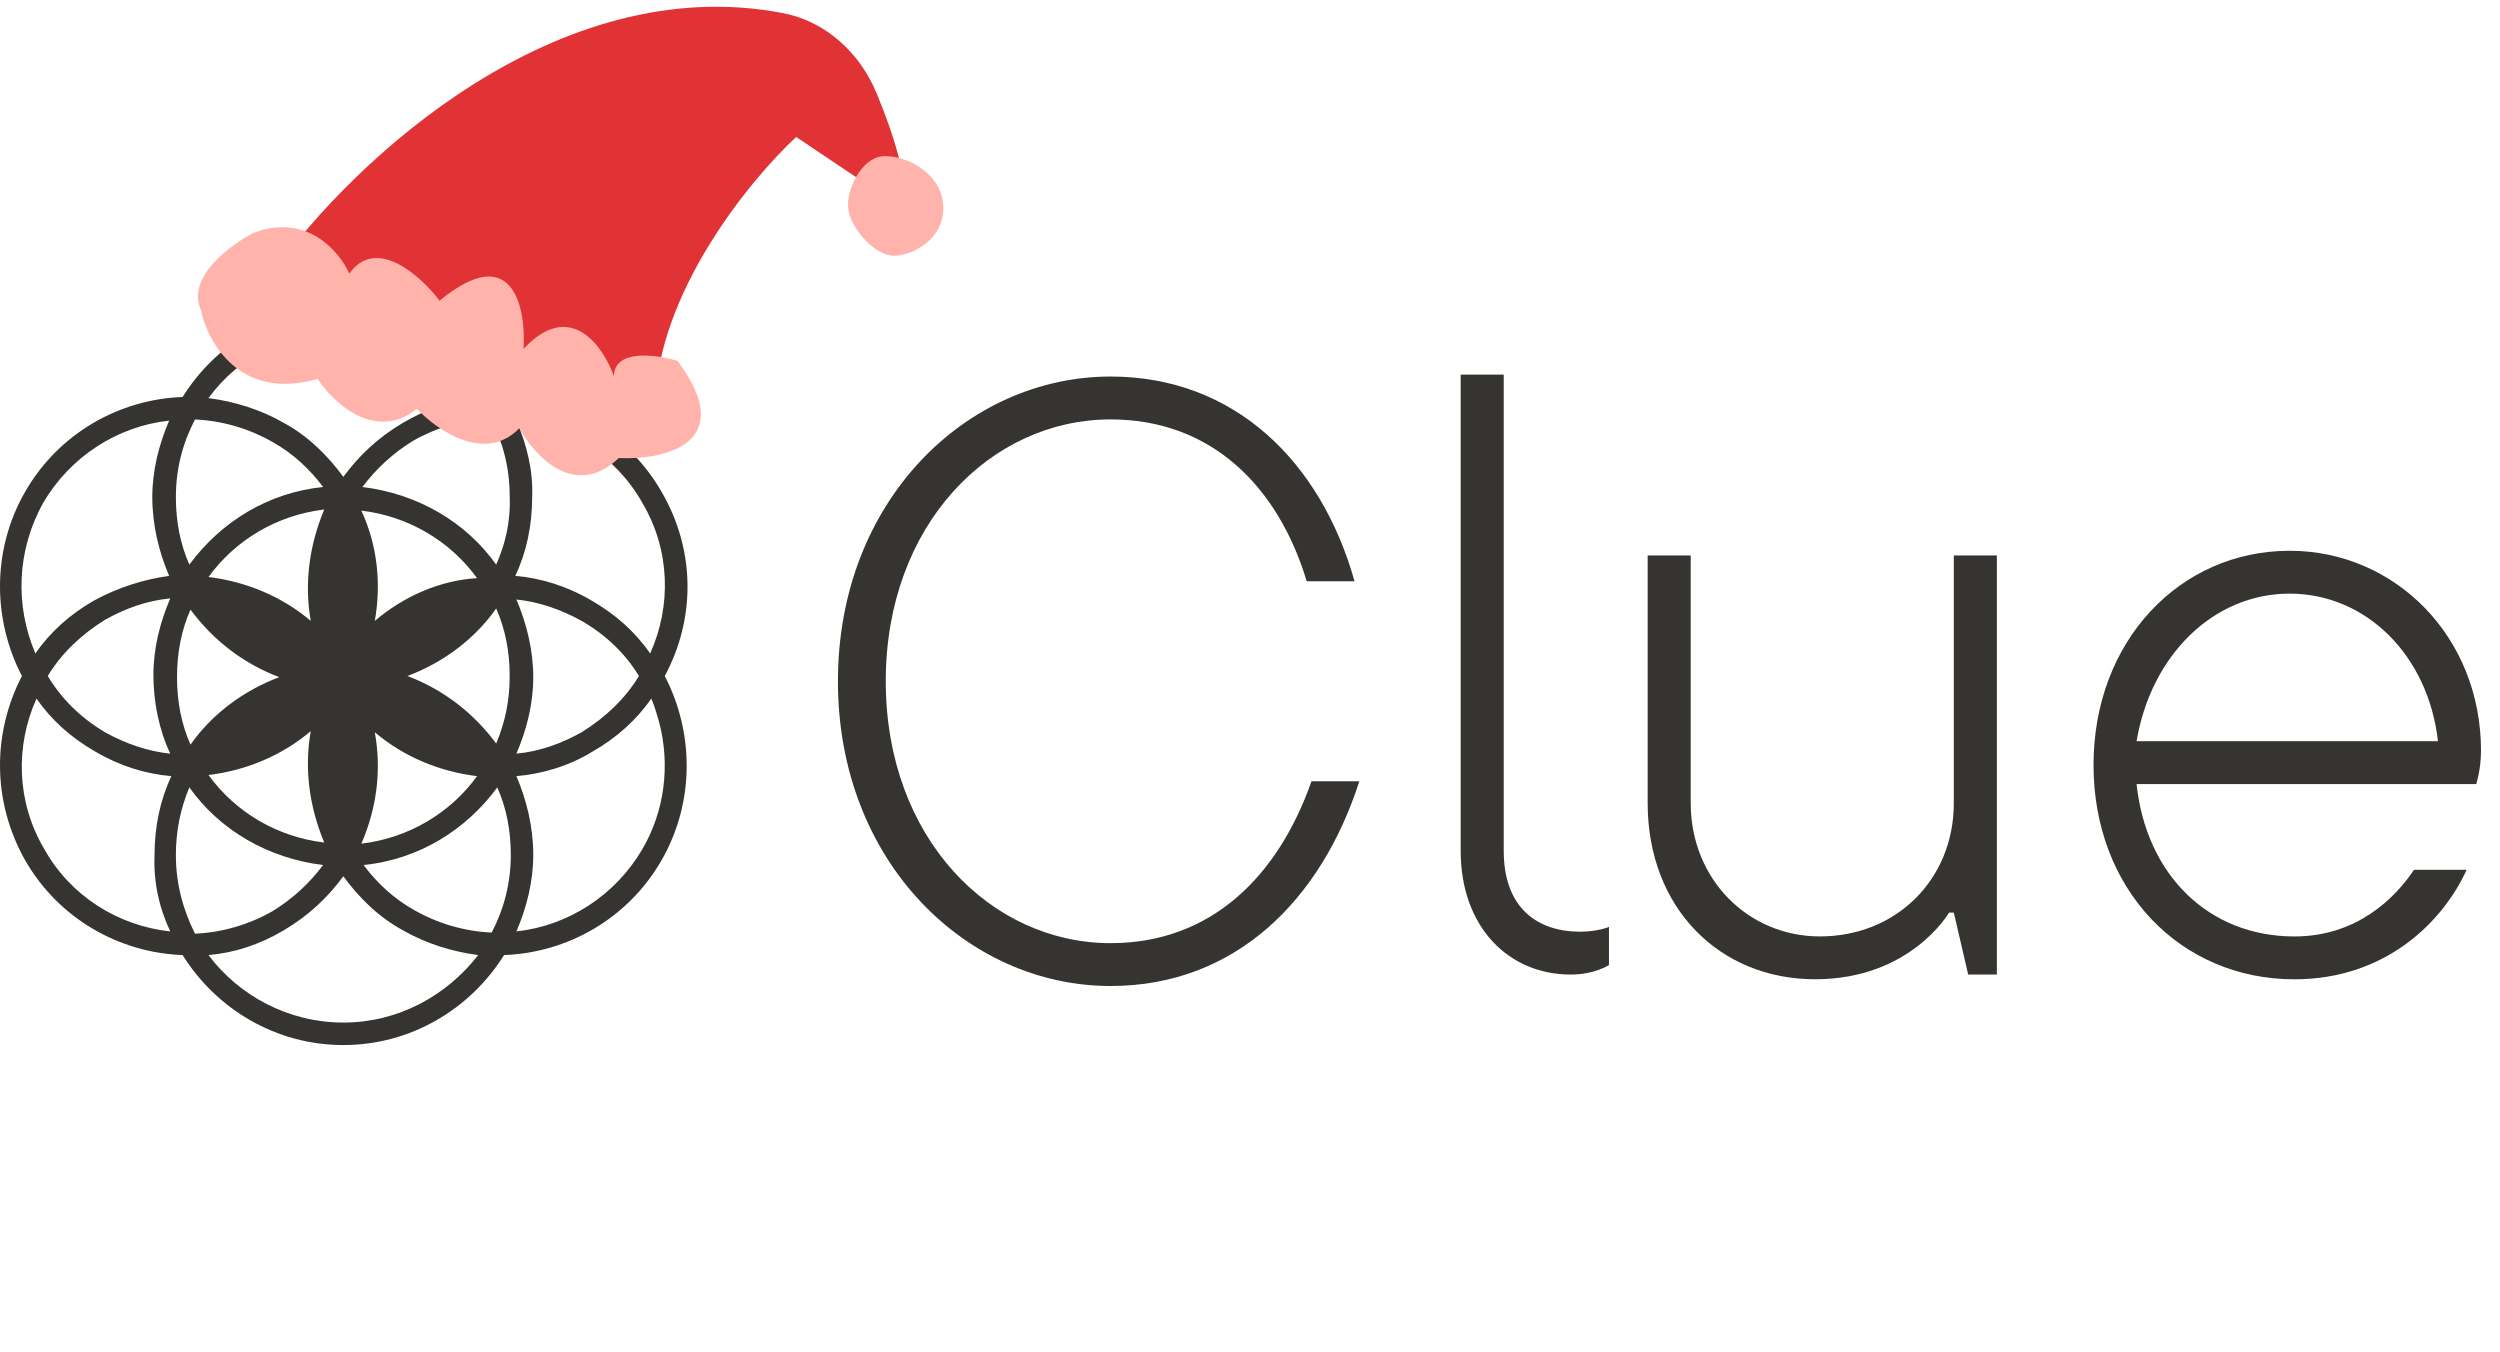
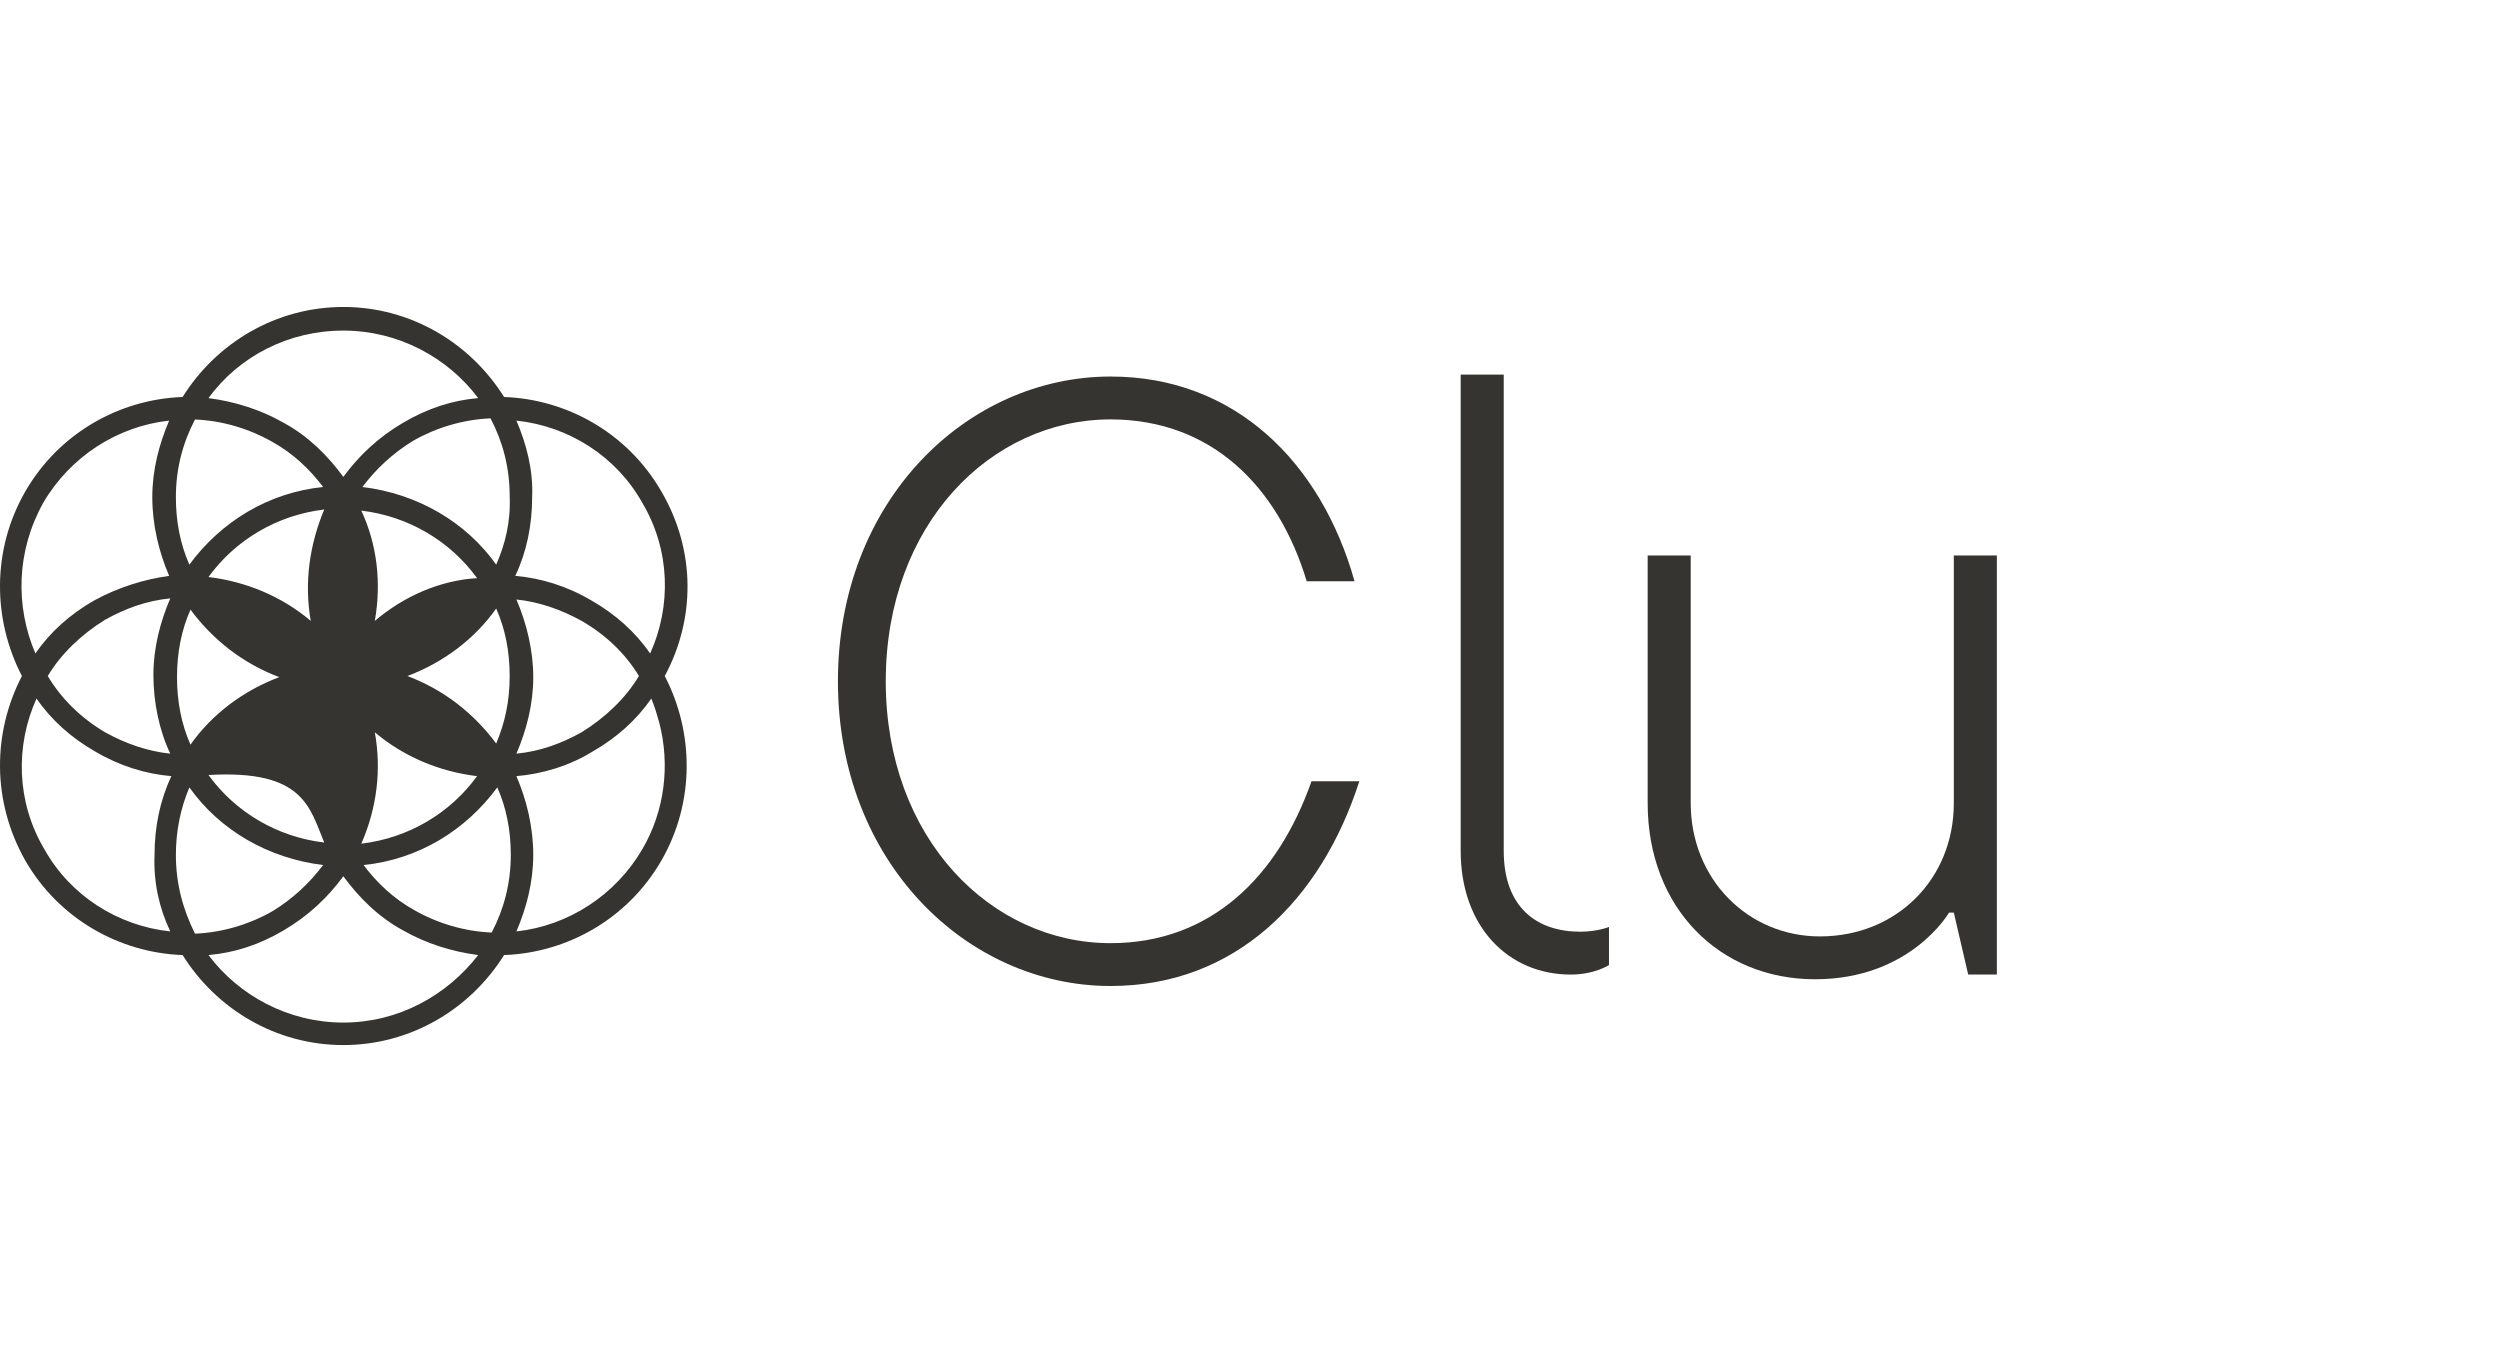
<svg xmlns="http://www.w3.org/2000/svg" width="122" height="66" viewBox="0 0 122 66" fill="none">
-   <path d="M32.276 23.985C30.63 21.13 27.669 19.482 24.598 19.373C22.952 16.737 20.046 14.98 16.755 14.98C13.464 14.98 10.558 16.737 8.912 19.373C5.841 19.482 2.88 21.13 1.234 23.985C-0.411 26.84 -0.356 30.244 1.07 32.99C-0.356 35.735 -0.411 39.084 1.234 41.994C2.88 44.85 5.841 46.497 8.912 46.607C10.558 49.242 13.464 50.999 16.755 50.999C20.046 50.999 22.952 49.242 24.598 46.607C27.669 46.497 30.63 44.85 32.276 41.994C33.921 39.139 33.866 35.735 32.44 32.99C33.921 30.244 33.976 26.895 32.276 23.985ZM25.201 20.526C27.779 20.8 30.082 22.283 31.343 24.534C32.714 26.84 32.769 29.585 31.727 31.891C31.014 30.848 30.027 29.97 28.875 29.311C27.669 28.597 26.407 28.213 25.146 28.103C25.695 26.95 25.969 25.632 25.969 24.259C26.024 22.942 25.695 21.679 25.201 20.526ZM25.201 29.256C26.298 29.366 27.395 29.75 28.382 30.299C29.534 30.958 30.521 31.891 31.179 32.99C30.521 34.088 29.534 35.021 28.382 35.735C27.395 36.284 26.353 36.668 25.201 36.778C25.695 35.625 26.023 34.362 26.023 33.044C26.023 31.727 25.695 30.409 25.201 29.256ZM16.755 16.133C19.442 16.133 21.855 17.451 23.336 19.427C22.075 19.537 20.868 19.922 19.662 20.635C18.455 21.349 17.523 22.228 16.755 23.271C15.987 22.228 15.055 21.294 13.848 20.635C12.697 19.977 11.435 19.592 10.174 19.427C11.655 17.396 14.068 16.133 16.755 16.133ZM18.291 35.735C19.717 36.943 21.471 37.657 23.281 37.876C21.965 39.688 19.936 40.896 17.633 41.171C18.4 39.414 18.62 37.547 18.291 35.735ZM18.291 30.299C18.62 28.432 18.4 26.565 17.633 24.918C19.936 25.193 21.965 26.401 23.281 28.213C21.471 28.323 19.717 29.091 18.291 30.299ZM15.823 41.116C13.519 40.841 11.49 39.633 10.174 37.821C11.984 37.602 13.739 36.888 15.165 35.68C14.835 37.547 15.11 39.414 15.823 41.116ZM15.165 30.299C13.739 29.091 11.984 28.377 10.174 28.158C11.49 26.346 13.519 25.138 15.823 24.863C15.11 26.565 14.835 28.432 15.165 30.299ZM9.516 20.471C10.832 20.526 12.148 20.91 13.3 21.569C14.287 22.118 15.11 22.887 15.768 23.765C13.081 24.04 10.777 25.467 9.241 27.554C8.803 26.565 8.583 25.467 8.583 24.259C8.583 22.887 8.912 21.624 9.516 20.471ZM9.296 29.75C10.393 31.233 11.874 32.386 13.629 33.044C11.874 33.703 10.338 34.856 9.296 36.339C8.858 35.351 8.638 34.252 8.638 33.044C8.638 31.837 8.858 30.738 9.296 29.75ZM8.309 45.453C5.732 45.179 3.428 43.697 2.167 41.445C0.796 39.139 0.741 36.394 1.783 34.088C2.496 35.131 3.483 36.01 4.635 36.668C5.841 37.382 7.103 37.767 8.364 37.876C7.816 39.029 7.541 40.347 7.541 41.72C7.486 43.038 7.761 44.3 8.309 45.453ZM8.309 36.778C7.212 36.668 6.115 36.284 5.128 35.735C3.922 35.021 2.989 34.088 2.331 32.99C2.989 31.891 3.977 30.958 5.128 30.244C6.115 29.695 7.157 29.311 8.309 29.201C7.816 30.354 7.486 31.617 7.486 32.935C7.486 34.252 7.761 35.625 8.309 36.778ZM4.58 29.311C3.428 29.97 2.441 30.848 1.728 31.891C0.741 29.585 0.796 26.895 2.112 24.534C3.428 22.283 5.732 20.8 8.254 20.526C7.761 21.679 7.432 22.942 7.432 24.259C7.432 25.632 7.761 26.95 8.254 28.103C7.048 28.268 5.786 28.652 4.58 29.311ZM8.583 41.72C8.583 40.567 8.803 39.469 9.241 38.425C10.722 40.512 13.081 41.885 15.768 42.214C15.11 43.093 14.287 43.861 13.3 44.465C12.148 45.124 10.832 45.508 9.516 45.563C8.912 44.355 8.583 43.093 8.583 41.72ZM16.755 49.901C14.068 49.901 11.655 48.583 10.174 46.607C11.435 46.497 12.642 46.112 13.848 45.399C15.055 44.685 15.987 43.806 16.755 42.763C17.523 43.806 18.455 44.74 19.662 45.399C20.813 46.057 22.075 46.442 23.336 46.607C21.801 48.583 19.442 49.901 16.755 49.901ZM23.994 45.508C22.678 45.453 21.362 45.069 20.21 44.41C19.223 43.861 18.4 43.093 17.742 42.214C20.43 41.94 22.733 40.512 24.268 38.425C24.707 39.414 24.927 40.512 24.927 41.72C24.927 43.093 24.598 44.355 23.994 45.508ZM24.214 36.284C23.117 34.801 21.636 33.648 19.881 32.99C21.636 32.331 23.172 31.178 24.214 29.695C24.652 30.683 24.872 31.782 24.872 32.99C24.872 34.198 24.652 35.241 24.214 36.284ZM24.214 27.554C22.733 25.467 20.375 24.095 17.687 23.765C18.346 22.887 19.168 22.118 20.155 21.514C21.307 20.855 22.623 20.471 23.939 20.416C24.543 21.569 24.872 22.832 24.872 24.204C24.927 25.467 24.652 26.565 24.214 27.554ZM31.343 41.445C30.027 43.697 27.724 45.179 25.201 45.453C25.695 44.3 26.023 43.038 26.023 41.72C26.023 40.347 25.695 39.029 25.201 37.876C26.462 37.767 27.779 37.382 28.93 36.668C30.082 36.01 31.069 35.131 31.782 34.088C31.947 34.472 32.056 34.856 32.166 35.241C32.714 37.327 32.44 39.578 31.343 41.445Z" fill="#353431" />
-   <path d="M38.223 0.643C27.196 -1.496 17.252 7.819 13.391 13.217L31.972 19.79C32.049 14.33 36.592 8.778 38.854 6.685L44.148 10.237C44.33 8.815 43.601 6.527 42.774 4.539C41.959 2.58 40.306 1.047 38.223 0.643Z" fill="#E13336" />
-   <path d="M15.497 18.489C11.704 19.59 10.113 16.681 9.791 15.089C9.108 13.538 11.213 11.967 12.351 11.375C14.961 10.366 16.567 12.27 17.044 13.348C18.368 11.504 20.534 13.464 21.451 14.675C25.034 11.716 25.676 15.012 25.549 17.029C27.826 14.575 29.436 16.891 29.956 18.356C29.975 17.016 32.037 17.3 33.065 17.61C36.077 21.656 32.407 22.458 30.195 22.353C28.042 24.396 26.066 22.231 25.347 20.894C23.671 22.632 21.314 20.988 20.345 19.948C18.315 21.58 16.267 19.655 15.497 18.489Z" fill="#FFB3AA" />
-   <path d="M46.01 9.836C46.236 11.454 44.787 12.391 43.744 12.477C42.7 12.562 41.524 11.127 41.396 10.218C41.269 9.309 42.023 7.713 43.063 7.627C44.103 7.541 45.796 8.335 46.01 9.836Z" fill="#FFB3AA" />
+   <path d="M32.276 23.985C30.63 21.13 27.669 19.482 24.598 19.373C22.952 16.737 20.046 14.98 16.755 14.98C13.464 14.98 10.558 16.737 8.912 19.373C5.841 19.482 2.88 21.13 1.234 23.985C-0.411 26.84 -0.356 30.244 1.07 32.99C-0.356 35.735 -0.411 39.084 1.234 41.994C2.88 44.85 5.841 46.497 8.912 46.607C10.558 49.242 13.464 50.999 16.755 50.999C20.046 50.999 22.952 49.242 24.598 46.607C27.669 46.497 30.63 44.85 32.276 41.994C33.921 39.139 33.866 35.735 32.44 32.99C33.921 30.244 33.976 26.895 32.276 23.985ZM25.201 20.526C27.779 20.8 30.082 22.283 31.343 24.534C32.714 26.84 32.769 29.585 31.727 31.891C31.014 30.848 30.027 29.97 28.875 29.311C27.669 28.597 26.407 28.213 25.146 28.103C25.695 26.95 25.969 25.632 25.969 24.259C26.024 22.942 25.695 21.679 25.201 20.526ZM25.201 29.256C26.298 29.366 27.395 29.75 28.382 30.299C29.534 30.958 30.521 31.891 31.179 32.99C30.521 34.088 29.534 35.021 28.382 35.735C27.395 36.284 26.353 36.668 25.201 36.778C25.695 35.625 26.023 34.362 26.023 33.044C26.023 31.727 25.695 30.409 25.201 29.256ZM16.755 16.133C19.442 16.133 21.855 17.451 23.336 19.427C22.075 19.537 20.868 19.922 19.662 20.635C18.455 21.349 17.523 22.228 16.755 23.271C15.987 22.228 15.055 21.294 13.848 20.635C12.697 19.977 11.435 19.592 10.174 19.427C11.655 17.396 14.068 16.133 16.755 16.133ZM18.291 35.735C19.717 36.943 21.471 37.657 23.281 37.876C21.965 39.688 19.936 40.896 17.633 41.171C18.4 39.414 18.62 37.547 18.291 35.735ZM18.291 30.299C18.62 28.432 18.4 26.565 17.633 24.918C19.936 25.193 21.965 26.401 23.281 28.213C21.471 28.323 19.717 29.091 18.291 30.299ZM15.823 41.116C13.519 40.841 11.49 39.633 10.174 37.821C14.835 37.547 15.11 39.414 15.823 41.116ZM15.165 30.299C13.739 29.091 11.984 28.377 10.174 28.158C11.49 26.346 13.519 25.138 15.823 24.863C15.11 26.565 14.835 28.432 15.165 30.299ZM9.516 20.471C10.832 20.526 12.148 20.91 13.3 21.569C14.287 22.118 15.11 22.887 15.768 23.765C13.081 24.04 10.777 25.467 9.241 27.554C8.803 26.565 8.583 25.467 8.583 24.259C8.583 22.887 8.912 21.624 9.516 20.471ZM9.296 29.75C10.393 31.233 11.874 32.386 13.629 33.044C11.874 33.703 10.338 34.856 9.296 36.339C8.858 35.351 8.638 34.252 8.638 33.044C8.638 31.837 8.858 30.738 9.296 29.75ZM8.309 45.453C5.732 45.179 3.428 43.697 2.167 41.445C0.796 39.139 0.741 36.394 1.783 34.088C2.496 35.131 3.483 36.01 4.635 36.668C5.841 37.382 7.103 37.767 8.364 37.876C7.816 39.029 7.541 40.347 7.541 41.72C7.486 43.038 7.761 44.3 8.309 45.453ZM8.309 36.778C7.212 36.668 6.115 36.284 5.128 35.735C3.922 35.021 2.989 34.088 2.331 32.99C2.989 31.891 3.977 30.958 5.128 30.244C6.115 29.695 7.157 29.311 8.309 29.201C7.816 30.354 7.486 31.617 7.486 32.935C7.486 34.252 7.761 35.625 8.309 36.778ZM4.58 29.311C3.428 29.97 2.441 30.848 1.728 31.891C0.741 29.585 0.796 26.895 2.112 24.534C3.428 22.283 5.732 20.8 8.254 20.526C7.761 21.679 7.432 22.942 7.432 24.259C7.432 25.632 7.761 26.95 8.254 28.103C7.048 28.268 5.786 28.652 4.58 29.311ZM8.583 41.72C8.583 40.567 8.803 39.469 9.241 38.425C10.722 40.512 13.081 41.885 15.768 42.214C15.11 43.093 14.287 43.861 13.3 44.465C12.148 45.124 10.832 45.508 9.516 45.563C8.912 44.355 8.583 43.093 8.583 41.72ZM16.755 49.901C14.068 49.901 11.655 48.583 10.174 46.607C11.435 46.497 12.642 46.112 13.848 45.399C15.055 44.685 15.987 43.806 16.755 42.763C17.523 43.806 18.455 44.74 19.662 45.399C20.813 46.057 22.075 46.442 23.336 46.607C21.801 48.583 19.442 49.901 16.755 49.901ZM23.994 45.508C22.678 45.453 21.362 45.069 20.21 44.41C19.223 43.861 18.4 43.093 17.742 42.214C20.43 41.94 22.733 40.512 24.268 38.425C24.707 39.414 24.927 40.512 24.927 41.72C24.927 43.093 24.598 44.355 23.994 45.508ZM24.214 36.284C23.117 34.801 21.636 33.648 19.881 32.99C21.636 32.331 23.172 31.178 24.214 29.695C24.652 30.683 24.872 31.782 24.872 32.99C24.872 34.198 24.652 35.241 24.214 36.284ZM24.214 27.554C22.733 25.467 20.375 24.095 17.687 23.765C18.346 22.887 19.168 22.118 20.155 21.514C21.307 20.855 22.623 20.471 23.939 20.416C24.543 21.569 24.872 22.832 24.872 24.204C24.927 25.467 24.652 26.565 24.214 27.554ZM31.343 41.445C30.027 43.697 27.724 45.179 25.201 45.453C25.695 44.3 26.023 43.038 26.023 41.72C26.023 40.347 25.695 39.029 25.201 37.876C26.462 37.767 27.779 37.382 28.93 36.668C30.082 36.01 31.069 35.131 31.782 34.088C31.947 34.472 32.056 34.856 32.166 35.241C32.714 37.327 32.44 39.578 31.343 41.445Z" fill="#353431" />
  <path d="M71.281 18.281H73.382V41.517C73.382 44.306 75.016 45.467 77.117 45.467C77.958 45.467 78.518 45.235 78.518 45.235V47.094C78.518 47.094 77.817 47.559 76.65 47.559C73.616 47.559 71.281 45.235 71.281 41.517V18.281Z" fill="#353431" />
  <path d="M66.335 38.126C64.468 43.935 60.266 48.117 54.197 48.117C47.194 48.117 40.891 42.076 40.891 33.246C40.891 24.417 47.194 18.375 54.197 18.375C60.266 18.375 64.468 22.558 66.102 28.367H63.768C62.367 23.72 59.099 20.467 54.197 20.467C48.361 20.467 43.225 25.578 43.225 33.246C43.225 40.914 48.361 46.026 54.197 46.026C59.099 46.026 62.367 42.773 64.001 38.126H66.335Z" fill="#353431" />
  <path d="M80.406 27.108H82.507V39.191C82.507 42.909 85.308 45.697 88.81 45.697C92.545 45.697 95.346 42.909 95.346 39.191V27.108H97.447V47.556H96.047L95.346 44.535H95.113C95.113 44.535 93.245 47.788 88.577 47.788C83.908 47.788 80.406 44.303 80.406 39.191V27.108Z" fill="#353431" />
-   <path d="M120.372 42.446C119.205 45.002 116.404 47.79 111.968 47.79C106.366 47.79 102.164 43.376 102.164 37.334C102.164 31.293 106.366 26.878 111.735 26.878C116.871 26.878 121.073 31.061 121.073 36.637C121.073 37.566 120.839 38.264 120.839 38.264H104.265C104.732 42.678 107.767 45.699 111.968 45.699C115.003 45.699 116.871 43.84 117.804 42.446H120.372ZM118.972 36.172C118.505 31.99 115.47 28.969 111.735 28.969C108 28.969 104.965 31.99 104.265 36.172H118.972Z" fill="#353431" />
</svg>